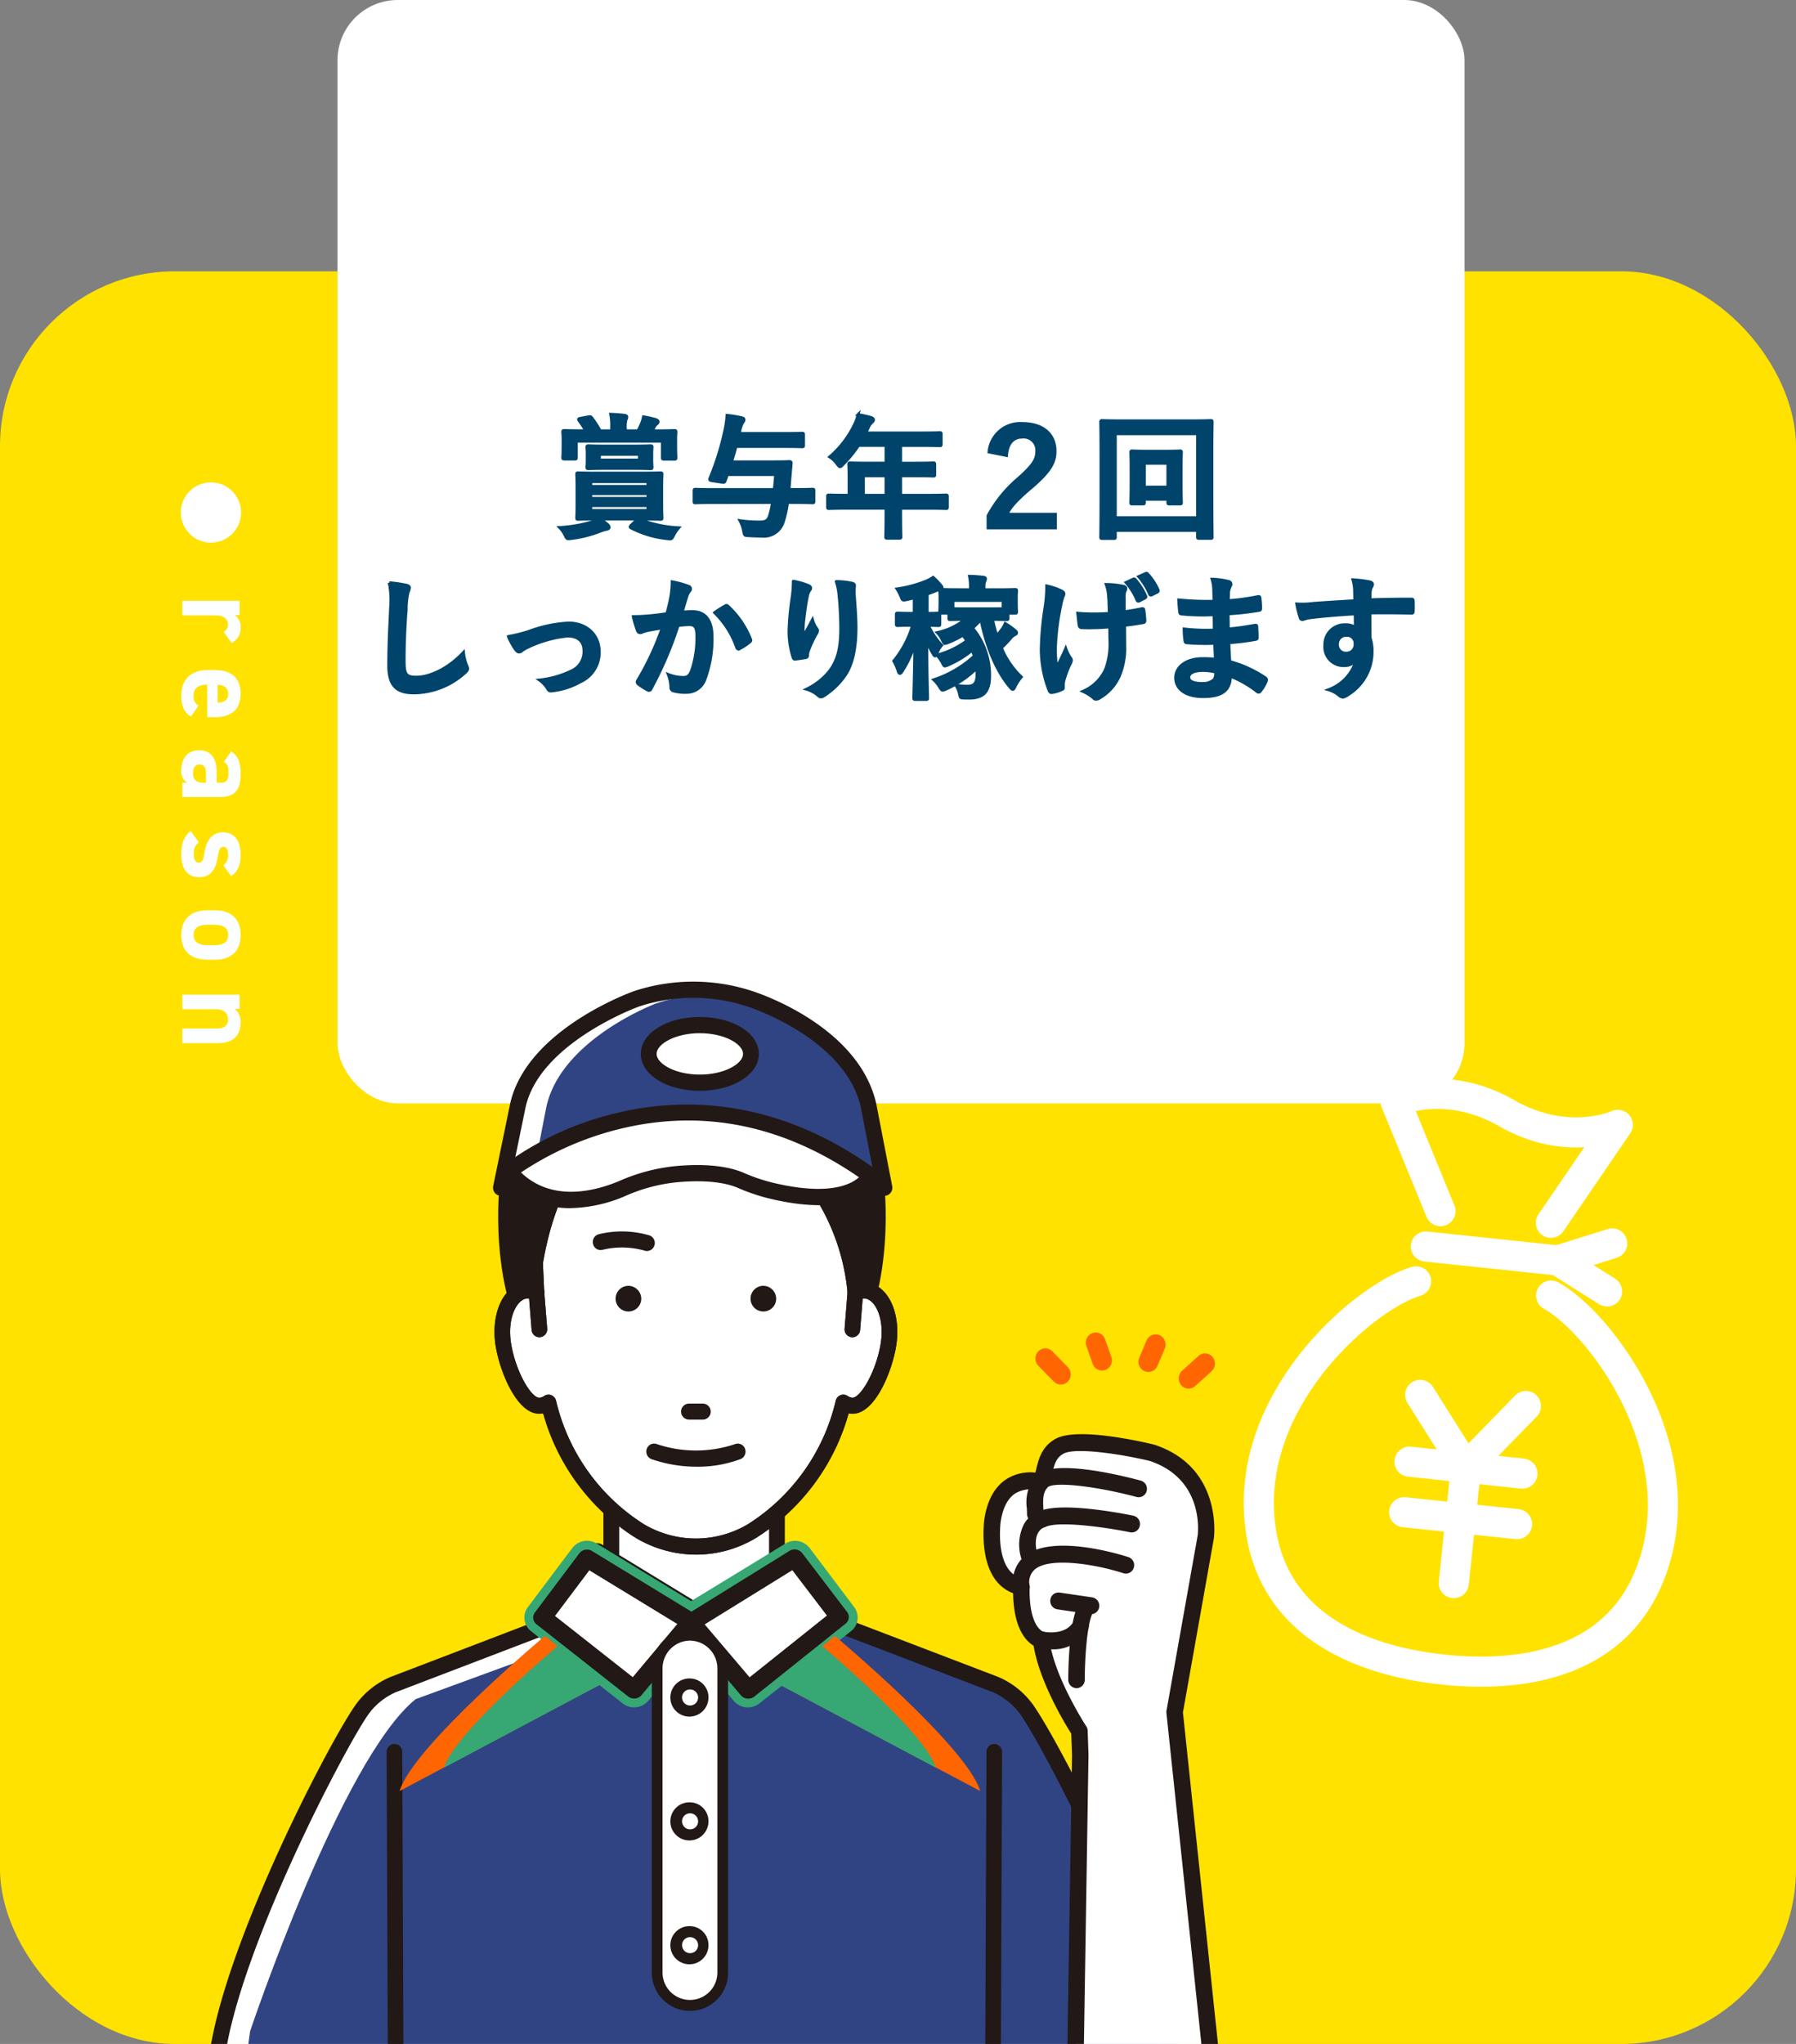
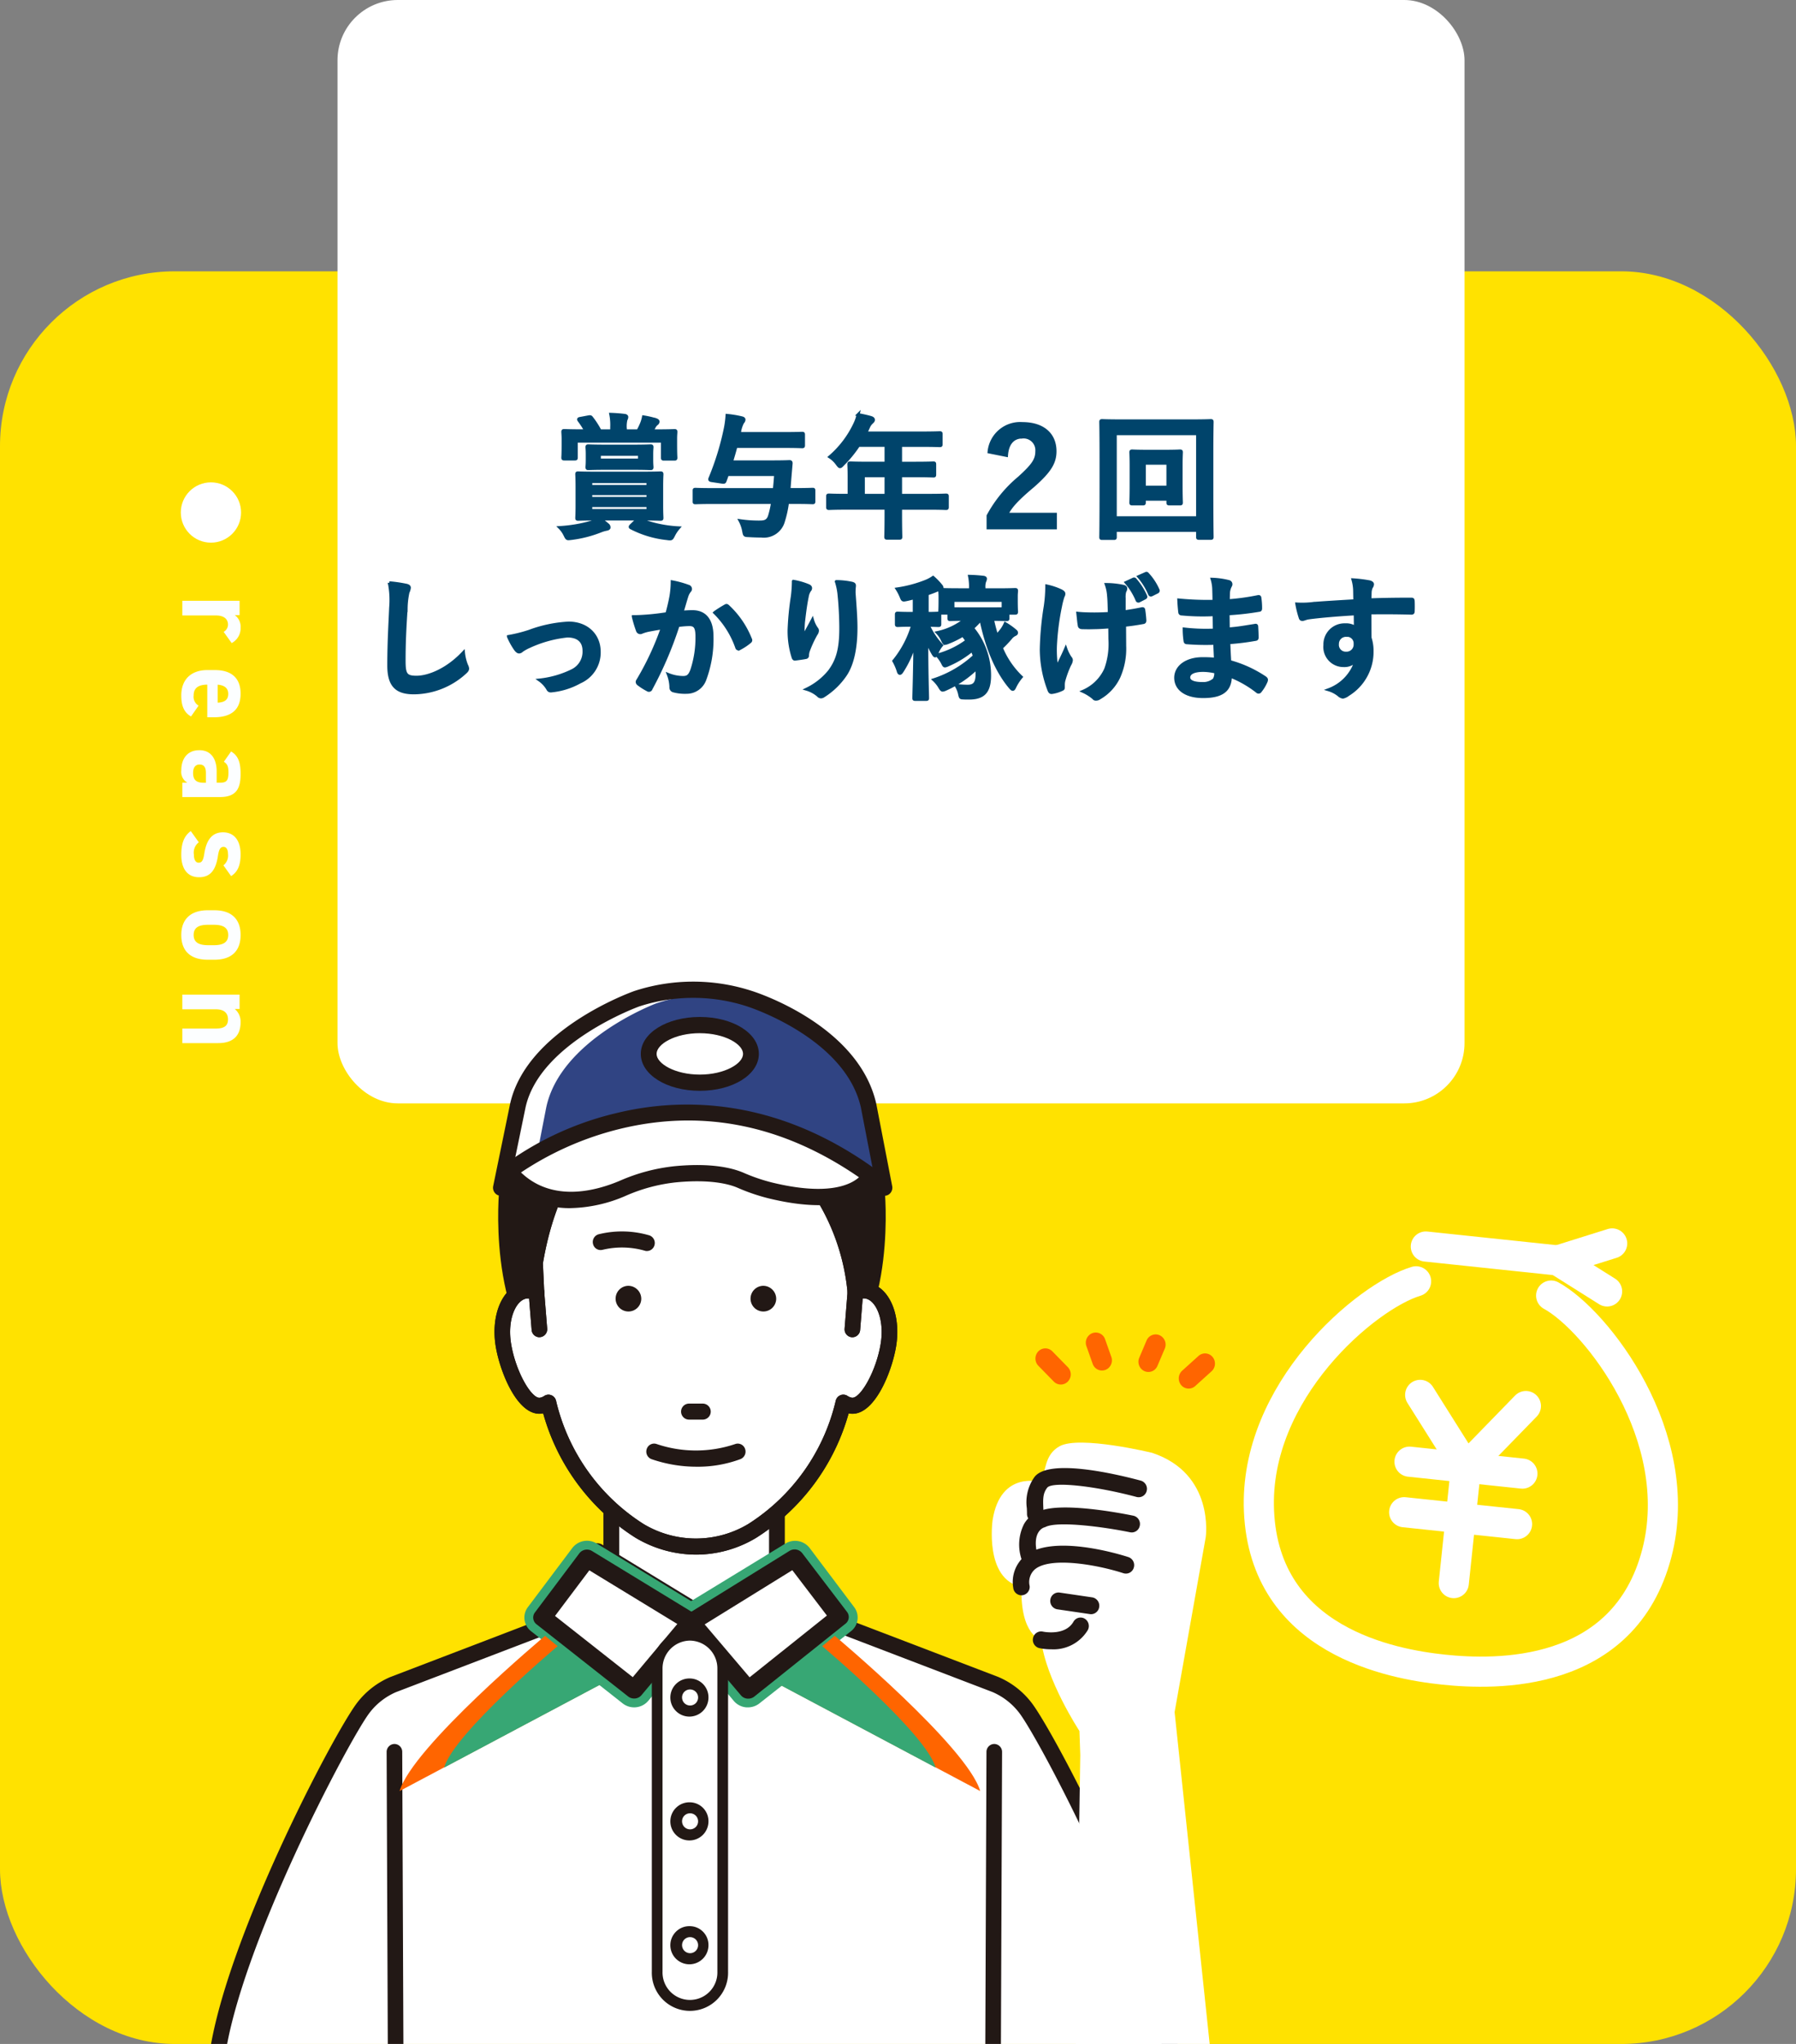
<svg xmlns="http://www.w3.org/2000/svg" width="298" height="339">
  <rect width="100%" height="100%" fill="#808080" stroke="none" />
  <defs>
    <clipPath id="a">
      <path data-name="長方形 4200" fill="none" stroke="#707070" stroke-width="5" d="M0 0h72.588v100.499H0z" />
    </clipPath>
    <clipPath id="b">
      <path data-name="長方形 3745" fill="none" d="M0 0h190v190H0z" />
    </clipPath>
    <clipPath id="c">
      <path data-name="長方形 3746" fill="none" d="M0 0h33.694v25.745H0z" />
    </clipPath>
  </defs>
  <g data-name="グループ 7074" transform="translate(-1096 -9854)">
    <rect data-name="長方形 3929" width="298" height="294" rx="29" transform="translate(1096 9899)" fill="#ffe200" />
    <g data-name="グループ 7049" transform="translate(973)">
      <circle data-name="楕円形 33" cx="5" cy="5" r="5" transform="translate(153 9934)" fill="#fff" />
      <path data-name="パス 13514" d="M161.439 9960.656a2.778 2.778 0 001.482-2.565 2.354 2.354 0 00-.969-2.071h.8v-2.375h-9.502v2.432h5.586c1.33 0 1.995.608 1.995 1.52a1.4 1.4 0 01-.722 1.2zm-5.489 10.378a1.7 1.7 0 01-.819-1.7c0-1.349.95-1.767 2.261-1.786v5.415h1.083c2.888 0 4.446-1.235 4.446-3.914 0-2.47-1.387-3.914-4.256-3.914h-1.292c-2.451 0-4.294 1.368-4.294 4.218 0 1.71.456 2.812 1.615 3.477zm4.921-1.957c0 .912-.513 1.406-1.748 1.463v-2.983c1.081.091 1.746.547 1.746 1.516zm-4.807 9.348c-1.938 0-2.983 1.368-2.983 3.344a2.085 2.085 0 001.005 2.048h-.836v2.375h6.232c2.717 0 3.439-1.387 3.439-3.838 0-1.957-.418-3.021-1.577-3.724l-1.2 1.71c.627.4.76.855.76 1.786 0 1.368-.342 1.691-1.406 1.691h-.548v-1.883c0-1.993-.874-3.513-2.888-3.513zm.741 5.4c-1.292 0-1.767-.532-1.767-1.634 0-.836.342-1.387 1.064-1.387.741 0 1.064.437 1.064 1.425v1.6zm4.539 15.477c1.216-.741 1.577-2.033 1.577-3.591 0-2.377-1.121-3.667-2.926-3.667-1.919 0-2.755 1.444-3.078 3.42-.19 1.2-.38 1.615-.969 1.615-.494 0-.779-.513-.779-1.349a2.15 2.15 0 01.817-2.033l-1.33-1.863c-1.106.818-1.577 2-1.577 3.934 0 2.451 1.121 3.724 2.945 3.724 1.881 0 2.774-1.178 3.135-3.515.152-1.007.361-1.52.931-1.52.551 0 .741.57.741 1.2a2.057 2.057 0 01-.76 1.862zm-2.755 13.87c2.85 0 4.332-1.463 4.332-4.1 0-2.6-1.482-4.1-4.332-4.1h-1.139c-2.66 0-4.37 1.349-4.37 4.1 0 2.869 1.767 4.1 4.37 4.1zm-3.458-4.1c0-1.349 1.026-1.691 2.394-1.691h.988c1.52 0 2.356.494 2.356 1.691s-.836 1.691-2.356 1.691h-.988c-1.368-.004-2.394-.365-2.394-1.695zm-1.881 9.895v2.432h5.586c1.254 0 1.995.551 1.995 1.672 0 .988-.532 1.52-2.014 1.52h-5.567v2.413h5.947c2.812 0 3.724-1.558 3.724-3.477a2.735 2.735 0 00-.969-2.185h.8v-2.375z" fill="#fcfeff" />
    </g>
    <rect data-name="長方形 3928" width="187" height="183" rx="10" transform="translate(1152 9854)" fill="#fff" />
    <path data-name="パス 13590" d="M1202.488 9940.077c2.161 0 2.941.045 3.075.045.245 0 .267-.022.267-.245 0-.134-.045-.713-.045-2.028v-3.144c0-1.315.045-1.894.045-2.028 0-.223-.022-.245-.267-.245-.134 0-.914.045-3.075.045h-7.6c-2.028 0-2.807-.045-2.941-.045-.223 0-.245.022-.245.245 0 .134.045.713.045 2.028v3.142c0 1.315-.045 1.894-.045 2.028 0 .223.022.245.245.245.134 0 .914-.045 3.053-.045h.29a5.8 5.8 0 01-1.159.535 24.137 24.137 0 01-5.258.891 4.468 4.468 0 01.891 1.27c.223.446.29.579.557.579.089 0 .267-.022.468-.045a19.842 19.842 0 004.947-1.27 5.31 5.31 0 01.936-.267c.245-.045.379-.156.379-.267a.559.559 0 00-.245-.49 11.377 11.377 0 00-1.248-.934zm1.025-1.4h-9.492v-.824h9.492zm-9.492-4.8h9.492v.8h-9.492zm0 2.785v-.8h9.492v.8zm-1.76-13.258c-.29.045-.312.156-.156.357a14.661 14.661 0 011.092 1.693h-.6c-2.05 0-2.807-.045-2.941-.045-.245 0-.267.022-.267.245 0 .156.045.512.045 1.226v.697c0 1.849-.045 2.161-.045 2.3 0 .223.022.245.267.245h1.716c.223 0 .245-.022.245-.245v-2.718h14.3v2.718c0 .245.022.267.245.267h1.738c.223 0 .245-.022.245-.267 0-.111-.045-.423-.045-2.3v-.869c0-.535.045-.914.045-1.047 0-.223-.022-.245-.245-.245-.156 0-.891.045-2.963.045h-.78q.2-.3.4-.668a1.687 1.687 0 01.4-.49.46.46 0 00.223-.379c0-.111-.111-.223-.29-.29a14.728 14.728 0 00-2.117-.49 5.84 5.84 0 01-.357 1.181 10.8 10.8 0 01-.557 1.136h-2.11v-.423a4.657 4.657 0 01.111-1.448.8.8 0 00.134-.446c0-.111-.134-.223-.334-.245a25.66 25.66 0 00-2.317-.178 9.07 9.07 0 01.156 2.139v.6h-1.939a13.872 13.872 0 00-1.426-2.206c-.134-.156-.2-.156-.49-.111zm4.189 4.59c-1.961 0-2.652-.045-2.807-.045-.223 0-.245.022-.245.245 0 .156.045.379.045 1.159v.936c0 .78-.045 1.025-.045 1.159 0 .245.022.267.245.267.156 0 .847-.045 2.807-.045h4.657c1.983 0 2.674.045 2.807.045.245 0 .267-.022.267-.267 0-.134-.045-.379-.045-1.159v-.936c0-.78.045-1.025.045-1.159 0-.223-.022-.245-.267-.245-.134 0-.824.045-2.807.045zm-1 1.359h6.662v.958h-6.663zm5.3 11.765c-.223.223-.245.312-.045.423a16.764 16.764 0 005.994 1.787 2.518 2.518 0 00.49.045c.245 0 .334-.111.557-.557a5.717 5.717 0 01.847-1.27 20.654 20.654 0 01-6.506-1.4c-.178-.089-.245-.089-.468.134zm23.44-3.788a15.5 15.5 0 01-.512 2.277c-.312.914-.891.98-1.716.98a21.414 21.414 0 01-3.164-.223 5.711 5.711 0 01.6 1.738c.134.713.156.713.847.735.78.045 1.493.067 2.072.067a3.367 3.367 0 003.678-2.495 17.808 17.808 0 00.668-3.075h1.386c1.961 0 2.629.045 2.763.045.223 0 .223-.022.223-.245v-1.716c0-.245 0-.267-.223-.267-.134 0-.8.045-2.763.045h-1.141l.156-1.983.2-2.362c0-.223-.067-.29-.29-.29-.134 0-.78.045-2.785.045h-6.818c.267-.869.512-1.716.735-2.562h8.066c2.072 0 2.763.045 2.9.045.223 0 .245-.022.245-.245v-1.738c0-.223-.022-.245-.245-.245-.134 0-.824.045-2.9.045h-7.531l.067-.267a5.1 5.1 0 01.512-1.582.709.709 0 00.223-.446c0-.134-.089-.245-.379-.312a17.246 17.246 0 00-2.429-.4 15.81 15.81 0 01-.245 1.961 44.886 44.886 0 01-2.585 8.467c-.089.223-.045.334.29.379l1.76.267c.312.022.357.022.446-.2.134-.357.267-.713.379-1.07h8.021c-.067.936-.134 1.76-.223 2.5h-10.292c-1.983 0-2.652-.045-2.785-.045-.223 0-.223.022-.223.267v1.716c0 .223 0 .245.223.245.134 0 .8-.045 2.785-.045zm18.828.958v1.096c0 2.34-.045 3.5-.045 3.632 0 .223.022.245.267.245h1.983c.223 0 .245-.022.245-.245 0-.111-.045-1.292-.045-3.632v-1.092h4.726c1.961 0 2.652.045 2.785.045.223 0 .245-.022.245-.245v-1.76c0-.2-.022-.223-.245-.223-.134 0-.824.045-2.785.045h-4.725v-3.254h2.385c2.184 0 2.919.045 3.053.045.2 0 .223-.022.223-.245v-1.672c0-.223-.022-.245-.223-.245-.134 0-.869.045-3.053.045h-2.385v-2.963h3.431c2.161 0 2.919.045 3.053.045.223 0 .245-.022.245-.245v-1.649c0-.223-.022-.245-.245-.245-.134 0-.891.045-3.053.045h-9.206l.446-.958a2.173 2.173 0 01.557-.8c.156-.156.267-.245.267-.423s-.134-.29-.4-.379c-.6-.178-1.337-.334-2.139-.49a7.145 7.145 0 01-.579 1.627 16.384 16.384 0 01-4.119 5.384 4.464 4.464 0 011.248 1.2c.223.29.334.423.446.423s.245-.111.468-.357a20.407 20.407 0 002.605-3.179h4.569v2.963h-2.852c-2.161 0-2.919-.045-3.053-.045-.245 0-.267.022-.267.245 0 .134.045.735.045 2.005v3.119h-.535c-1.961 0-2.652-.045-2.785-.045-.223 0-.245.022-.245.223v1.76c0 .223.022.245.245.245.134 0 .824-.045 2.785-.045zm-3.769-2.135v-3.253h3.769v3.253zm23.752-6.618c.134-2.005 1.114-3.053 2.607-3.053a2.2 2.2 0 012.429 2.34c0 1.4-.579 2.3-2.941 4.434a21.5 21.5 0 00-5.147 6.284v2.005h11.166v-2.25h-8.066c.668-1.359 1.872-2.607 4.367-4.7 2.763-2.43 3.633-3.857 3.633-5.75 0-2.941-2.139-4.59-5.392-4.59a5.184 5.184 0 00-5.548 4.7zm28.97 1.627c0-1.359.045-1.983.045-2.117 0-.223-.022-.245-.245-.245-.134 0-.691.045-2.406.045h-3.054c-1.716 0-2.273-.045-2.429-.045-.223 0-.245.022-.245.245 0 .134.045.758.045 2.228v3.004c0 2.139-.045 2.9-.045 3.053 0 .223.022.245.245.245h1.738c.223 0 .245-.022.245-.245v-.535h3.922v.535c0 .223.022.245.267.245h1.716c.223 0 .245-.022.245-.245 0-.156-.045-.914-.045-3.053zm-2.184-.334v3.966h-3.921v-3.966zm-8.738 11.141h13.662v1.07c0 .223.022.245.245.245h1.916c.223 0 .245-.022.245-.245 0-.134-.045-1.627-.045-8.512v-5.15c0-3.677.045-5.214.045-5.37 0-.223-.022-.245-.245-.245-.156 0-.891.045-2.986.045h-12.009c-2.094 0-2.83-.045-2.986-.045-.223 0-.245.022-.245.245 0 .156.045 1.693.045 6.128v4.39c0 6.885-.045 8.378-.045 8.534 0 .223.022.245.245.245h1.916c.223 0 .245-.022.245-.245zm13.662-16.043v13.951h-13.662v-13.951zm-134.113 24.733a14.814 14.814 0 01.223 4.078c-.111 2.674-.312 5.882-.312 9.626 0 3.409 1.337 4.546 4.189 4.546a12.73 12.73 0 008.445-3.342c.357-.312.446-.49.446-.691a1.464 1.464 0 00-.178-.535 7.747 7.747 0 01-.512-2.117c-2.718 2.9-5.816 4.1-7.8 4.1-1.783 0-2.05-.512-2.05-2.763 0-2.919.111-5.192.334-8.623a13.356 13.356 0 01.312-2.718 2.162 2.162 0 00.223-.735c0-.223-.156-.334-.535-.423a23.044 23.044 0 00-2.785-.403zm19.764 8.913a11.389 11.389 0 001.2 2.161c.223.267.379.4.579.4a.7.7 0 00.446-.223 7.152 7.152 0 011.248-.691 19.938 19.938 0 016.306-1.738c1.783 0 2.763.869 2.763 2.451a3.485 3.485 0 01-2.005 3.32 16.192 16.192 0 01-5.37 1.537 4.679 4.679 0 011.359 1.471c.156.29.334.379.735.312a12.087 12.087 0 004.612-1.471 5.326 5.326 0 003.186-4.991c0-2.785-2.05-4.768-5.08-4.768a21.9 21.9 0 00-6.506 1.359 23.984 23.984 0 01-3.473.87zm26.292-3.788c-.869.134-1.693.245-2.629.334-.98.089-1.961.156-2.941.156a20.358 20.358 0 00.691 2.3.488.488 0 00.713.29 6.547 6.547 0 011.225-.357c.6-.111 1.315-.245 2.184-.379a46.984 46.984 0 01-4.078 8.729.415.415 0 00-.089.245.458.458 0 00.178.334 10.133 10.133 0 001.537.98.365.365 0 00.579-.2 61.536 61.536 0 004.479-10.472 14.759 14.759 0 011.872-.156c.98 0 1.27.49 1.27 2.072a17.167 17.167 0 01-.869 5.526c-.357.914-.691 1.181-1.426 1.181a6.685 6.685 0 01-2.451-.49 6.367 6.367 0 01.423 2.072.578.578 0 00.4.624 7.275 7.275 0 002.206.245 3.19 3.19 0 003.008-2.094 19.135 19.135 0 001.2-7.152c0-2.7-1.136-4.122-3.231-4.122a16.8 16.8 0 00-1.738.089c.29-.936.512-1.76.8-2.674a2.819 2.819 0 01.446-.847.464.464 0 00.156-.334.469.469 0 00-.357-.446 16.308 16.308 0 00-2.674-.735 15.166 15.166 0 01-.223 2.473 31.653 31.653 0 01-.661 2.807zm7.932-.178a15.083 15.083 0 013.655 5.771c.067.267.29.29.512.178a9.093 9.093 0 001.671-1.114.319.319 0 00.089-.446 14.912 14.912 0 00-3.698-5.418c-.156-.156-.267-.2-.423-.111a18.894 18.894 0 00-1.805 1.139zm13.057-5.192a20.618 20.618 0 01-.178 2.54 47.1 47.1 0 00-.535 5.548 14.256 14.256 0 00.668 4.523c.045.156.156.312.312.29.557-.067 1.515-.2 1.783-.267a.313.313 0 00.29-.357 2.785 2.785 0 01.111-.668 18.242 18.242 0 011.315-2.853 1.05 1.05 0 00.223-.557.512.512 0 00-.134-.357 4.619 4.619 0 01-.691-1.448c-.6 1.136-1.07 1.983-1.56 2.852a22.509 22.509 0 01.067-2.451c.134-1.159.312-2.741.624-4.256a2.571 2.571 0 01.4-1.047.51.51 0 00.156-.357c0-.2-.134-.334-.423-.446a11.677 11.677 0 00-2.427-.69zm7.13.045a10.675 10.675 0 01.469 2.428c.156 1.426.267 3.743.267 5.325 0 3.521-.579 5.348-1.872 7.108a11.028 11.028 0 01-3.788 2.986 5.17 5.17 0 011.894 1.025.646.646 0 00.468.246.772.772 0 00.446-.156 12.278 12.278 0 003.676-3.587c1.181-1.827 1.693-4.568 1.693-7.732 0-1.6-.156-3.632-.312-5.749a7.889 7.889 0 01.045-1.025c.045-.379 0-.49-.446-.6a12.867 12.867 0 00-2.539-.27zm24.488 1.358v-.312a2.77 2.77 0 01.111-1.07 1.045 1.045 0 00.134-.468c0-.111-.134-.2-.357-.223a24.754 24.754 0 00-2.273-.156 8.856 8.856 0 01.156 1.961v.267h-1.826c-2.117 0-2.874-.045-3.008-.045-.245 0-.267.022-.267.245 0 .134.045.423.045.958v.535c0 1.537-.045 1.783-.045 1.916 0 .245.022.267.267.267h1.251v.824c0 .223.022.245.245.245.111 0 .735-.045 2.473-.045a10.945 10.945 0 01-4.635 2.206 4.464 4.464 0 01.824 1.2c.2.423.267.579.468.579a1.978 1.978 0 00.512-.156 15.415 15.415 0 002.429-1.2q.368.468.668.936a14.479 14.479 0 01-4.969 2.384 5.753 5.753 0 01.914 1.27c.178.357.245.512.423.512a1.712 1.712 0 00.512-.178 16.226 16.226 0 003.988-2.429c.134.312.267.624.379.958a18.237 18.237 0 01-6.731 3.948 5.482 5.482 0 011 1.248c.2.334.312.468.468.468a1.67 1.67 0 00.49-.156 17.639 17.639 0 005.169-3.5c.022.334.045.668.045 1.025 0 1.56-.557 1.983-1.56 1.983-.468 0-.98-.022-1.916-.111a4.333 4.333 0 01.557 1.315c.156.713.156.713.6.735.267.022.579.022.958.022 2.384 0 3.431-.98 3.431-3.743a12.2 12.2 0 00-2.83-7.866 14.573 14.573 0 001.4-1.448c1 4.9 2.7 8.735 4.88 11.3.178.2.29.312.4.312.134 0 .223-.156.379-.49a7.873 7.873 0 011.025-1.56 14.186 14.186 0 01-3.3-4.835 20.236 20.236 0 001.515-1.582 1.959 1.959 0 01.758-.624c.134-.067.245-.134.245-.29s-.089-.245-.312-.423a11.216 11.216 0 00-1.56-1.092 5.139 5.139 0 01-.691 1.159c-.245.312-.49.6-.713.847a25.246 25.246 0 01-.713-2.718c1.6 0 2.161.045 2.3.045.245 0 .267-.022.267-.245v-.824h1.159c.245 0 .267-.022.267-.267 0-.134-.045-.379-.045-1.916v-.668c0-.4.045-.691.045-.824 0-.223-.022-.245-.267-.245-.134 0-.891.045-3.008.045zm3.188 1.76v1.381c-.4.022-1.025.022-2.072.022h-4.057c-1.159 0-1.827 0-2.206-.022v-1.381zm-14.75 2.161h-.557c-1.56 0-2.028-.045-2.161-.045-.223 0-.245.022-.245.245v1.56c0 .223.022.245.245.245.134 0 .6-.045 2.161-.045h.29a16.743 16.743 0 01-3.122 5.929 8.739 8.739 0 01.735 1.693c.067.245.156.357.267.357s.223-.111.379-.357a17.681 17.681 0 002.117-4.679c-.045 4.947-.178 8.735-.178 9.113 0 .223.022.245.245.245h1.783c.223 0 .245-.022.245-.245 0-.379-.134-4.144-.134-9.559a13.319 13.319 0 001.07 2.25c.134.223.245.334.312.334.111 0 .178-.134.29-.4a4.452 4.452 0 01.78-1.359 12.654 12.654 0 01-2.206-3.32c1.159.022 1.56.045 1.671.045.223 0 .245-.022.245-.245v-1.56c0-.223-.022-.245-.245-.245-.111 0-.557.045-1.849.045v-3.232c.49-.178.958-.334 1.381-.512a2.509 2.509 0 01.713-.223c.223 0 .379-.089.379-.267a.687.687 0 00-.2-.4 10.217 10.217 0 00-1.292-1.337 6.322 6.322 0 01-1.092.6 20.984 20.984 0 01-4.877 1.314 8.021 8.021 0 01.646 1.226c.267.668.267.668.936.535.423-.089.847-.2 1.27-.312zm32.464 4.256a12.312 12.312 0 01-.691 4.969 7.232 7.232 0 01-3.766 3.7 7.351 7.351 0 011.738 1.092.464.464 0 00.446.2 1 1 0 00.557-.2 7.839 7.839 0 003.186-3.454 11.627 11.627 0 00.98-5.169l-.022-3.431a38.965 38.965 0 003.075-.446c.2-.022.312-.111.29-.4a20.434 20.434 0 00-.178-1.671c-.022-.223-.134-.267-.4-.2-.936.2-1.894.357-2.852.49v-2.476a2.724 2.724 0 01.111-.936.9.9 0 00.156-.446c0-.178-.111-.29-.357-.357a13.576 13.576 0 00-2.874-.312 6.953 6.953 0 01.377 1.83c.089.847.089 1.849.134 2.963-.8.067-1.849.089-2.473.089-.824 0-1.939-.022-2.763-.111.111.98.156 1.582.245 2.028.022.245.2.357.512.357.824.022 1.4.022 1.872 0 .646 0 1.493-.045 2.674-.134zm-7.732 7.531a2.722 2.722 0 01.067-.579 16.748 16.748 0 011-2.718 1.668 1.668 0 00.267-.735.669.669 0 00-.2-.423 6.469 6.469 0 01-.734-1.493c-.535 1.248-.936 2.005-1.493 3.186a18.953 18.953 0 01-.223-3.521 41.518 41.518 0 01.847-6.685 12.659 12.659 0 01.423-1.649.806.806 0 00.134-.446c0-.156-.134-.312-.49-.49a10.93 10.93 0 00-2.34-.78 24.091 24.091 0 01-.245 3.32 50.743 50.743 0 00-.668 7.175 18.991 18.991 0 001.315 6.863c.134.267.245.334.512.29a5.512 5.512 0 001.537-.468c.223-.089.29-.156.29-.312zm10.427-16.911a10.606 10.606 0 011.8 2.9.244.244 0 00.379.134l.914-.468c.178-.089.2-.178.134-.334a10.4 10.4 0 00-1.716-2.7.235.235 0 00-.312-.089zm2.094-.98a10.672 10.672 0 011.8 2.9c.067.134.156.2.357.111l.891-.446a.251.251 0 00.134-.379 9.419 9.419 0 00-1.716-2.607c-.111-.134-.178-.156-.312-.089zm12.723 13.7c-1.047-.089-1.582-.089-2.139-.089-2.7 0-4.456 1.359-4.456 3.164 0 1.849 1.649 3.119 4.545 3.119 3.053 0 4.5-.98 4.523-3.387a17.68 17.68 0 014.434 2.54.342.342 0 00.245.111.327.327 0 00.29-.178 6.7 6.7 0 00.98-1.649c.067-.267.067-.334-.156-.535a19.866 19.866 0 00-5.9-2.7c-.067-1.025-.111-2.117-.156-3.142a40.356 40.356 0 004.367-.535c.245-.022.334-.089.334-.312 0-.668-.045-1.4-.067-1.827-.022-.2-.089-.245-.357-.178-1.6.245-2.674.468-4.367.579 0-.8-.022-1.627-.022-2.518a45.581 45.581 0 005.147-.579c.178-.022.245-.067.245-.357a11.905 11.905 0 00-.111-1.627c-.022-.267-.111-.334-.379-.267a37.493 37.493 0 01-4.88.668c.022-.668.022-.98.045-1.426a2.864 2.864 0 01.334-1.07.454.454 0 00-.245-.668 12.911 12.911 0 00-2.807-.4 6.409 6.409 0 01.263 1.506c.022.758.045 1.337.045 2.161a50.942 50.942 0 01-5.838-.223 26.7 26.7 0 00.156 2.005c.022.223.134.312.379.312a36.668 36.668 0 005.325.111c.022.847.022 1.716.045 2.562a31.35 31.35 0 01-5.013-.178 13.3 13.3 0 00.134 1.894c.022.29.111.379.357.379a39.453 39.453 0 004.59.089c.021.754.065 1.668.11 2.648zm.045 2.117a2.138 2.138 0 01-.245 1.248 2.752 2.752 0 01-2.028.668c-1.537 0-2.206-.423-2.206-1 0-.713.78-1.181 2.406-1.181a9.61 9.61 0 012.073.268zm23.083-11.807c-2.674.156-5.548.334-6.907.446a14.7 14.7 0 01-2.718.089 15.614 15.614 0 00.557 2.25c.067.223.156.312.379.312.2 0 .557-.2 1.047-.267 1.76-.245 4.9-.512 7.709-.668 0 .735.022 1.493.022 2.273a2.731 2.731 0 00-1.693-.446 3.247 3.247 0 00-3.364 3.344 3.086 3.086 0 003.1 3.409 2.572 2.572 0 002.094-.891 7.443 7.443 0 01-4.568 4.9 4.966 4.966 0 011.693.891 1.262 1.262 0 00.668.334 2.124 2.124 0 00.869-.423 8.32 8.32 0 003.966-7.2 6.942 6.942 0 00-.334-2.206c-.022-1.359-.022-2.785-.022-4.144 2.317-.022 4.479-.022 6.8.045.267.022.379-.045.379-.29.022-.557.022-1.136 0-1.693-.022-.29-.067-.334-.334-.334-2.139 0-4.434.022-6.84.111.022-.847.022-1.136.045-1.426a2.329 2.329 0 01.178-.646.939.939 0 00.2-.512c0-.2-.245-.357-.624-.423a22.638 22.638 0 00-2.607-.312 7.08 7.08 0 01.267 1.627c.016.603.016 1.16.038 1.85zm-1.426 5.726a1.335 1.335 0 011.472 1.427 1.431 1.431 0 01-1.515 1.537 1.382 1.382 0 01-1.426-1.515 1.418 1.418 0 011.469-1.448z" fill="#00446b" stroke="#00446b" stroke-width=".5" />
    <g data-name="グループ 7474" transform="rotate(6.02 -94717.705 17468.218)" clip-path="url(#a)" fill="none" stroke="#fff" stroke-linecap="round" stroke-linejoin="round" stroke-width="5">
-       <path data-name="パス 14007" d="M27.835 22.169L18.506 4.853s7.9-4.7 18.543 0 18.542 0 18.542 0l-9.336 17.316" />
      <path data-name="線 1" d="M26.031 28.258h22.028" />
      <path data-name="パス 14008" d="M47.562 34.167c7.917 3.3 24.882 20.925 21.925 40.634-3.2 21.318-24.559 22.936-33.19 22.936S6.302 96.119 3.104 74.801C.147 55.092 17.113 37.464 25.03 34.167" />
      <path data-name="パス 14009" d="M45.319 52.827l-8.82 11.2-8.82-11.2" />
      <path data-name="線 2" d="M27.08 64.031h18.836" />
      <path data-name="線 3" d="M27.08 72.459h18.836" />
      <path data-name="線 4" d="M36.499 64.031v19.256" />
      <path data-name="パス 14010" d="M56.723 32.511l-8.661-4.254 8.664-3.753" />
    </g>
    <g data-name="グループ 7059">
      <g data-name="グループ 7044">
        <g data-name="グループ 458">
          <g data-name="グループ 457" clip-path="url(#b)" transform="translate(1120 10003)">
            <path data-name="パス 13058" d="M153.126 80.187a1.617 1.617 0 01-2.275-.049l-2.566-2.621a1.722 1.722 0 010-2.39 1.622 1.622 0 012.329 0l2.565 2.621a1.722 1.722 0 010 2.39l-.054.054" fill="#ff6500" />
            <path data-name="パス 13059" d="M159.96 77.862a1.652 1.652 0 01-.55.342 1.635 1.635 0 01-2.11-1.011l-1.035-2.922a1.7 1.7 0 01.984-2.164 1.634 1.634 0 012.11 1.009l1.035 2.922a1.718 1.718 0 01-.434 1.823" fill="#ff6500" />
            <path data-name="パス 13060" d="M177.059 78.403l-.026.025-2.719 2.454a1.617 1.617 0 01-2.324-.152 1.738 1.738 0 01.149-2.385l2.719-2.454a1.617 1.617 0 012.324.152 1.721 1.721 0 01-.123 2.36" fill="#ff6500" />
            <path data-name="パス 13061" d="M167.657 78.105a1.617 1.617 0 01-1.772.3 1.707 1.707 0 01-.852-2.224l1.21-2.85a1.633 1.633 0 012.167-.875 1.707 1.707 0 01.852 2.224l-1.21 2.85a1.653 1.653 0 01-.395.57" fill="#ff6500" />
            <path data-name="長方形 3744" fill="#fff" d="M77.428 95.473h27.481v22.443H77.428z" />
            <path data-name="パス 13062" d="M104.911 119.261H77.43a1.328 1.328 0 01-1.312-1.345V95.475a1.33 1.33 0 011.312-1.345h27.481a1.329 1.329 0 011.31 1.345v22.441a1.328 1.328 0 01-1.31 1.345m-26.171-2.69h24.861V96.818H78.74z" fill="#221815" />
            <path data-name="パス 13063" d="M120.125 34.385c-2.8-12.453-19.753-17.747-19.753-17.747a30.309 30.309 0 00-18.705 0s-17.2 6.1-19.749 17.747l-2.8 13.6s17.834-6.334 31.9-8.106c14.067 1.772 31.732 8.106 31.732 8.106z" fill="#fff" />
            <path data-name="パス 13064" d="M120.324 34.73c-2.58-12.137-18.222-17.3-18.222-17.3a26.56 26.56 0 00-17.259 0s-15.874 5.954-18.221 17.3l-2.581 13.257s16.456-6.172 29.435-7.9c12.981 1.728 29.28 7.9 29.28 7.9z" fill="#304483" />
            <path data-name="パス 13065" d="M59.115 49.329a1.3 1.3 0 01-.868-.336 1.365 1.365 0 01-.414-1.286l2.8-13.6c2.682-12.254 19.876-18.481 20.607-18.74a31.426 31.426 0 0119.527-.011c.709.221 17.7 5.666 20.631 18.728l.008.039 2.631 13.6a1.364 1.364 0 01-.426 1.278 1.288 1.288 0 01-1.292.254c-.174-.062-17.562-6.259-31.3-8.021-13.741 1.762-31.3 7.96-31.471 8.023a1.258 1.258 0 01-.429.074m31.9-10.8a1.293 1.293 0 01.159.01c11.158 1.405 24.672 5.7 29.848 7.431l-2.187-11.305c-2.61-11.548-18.686-16.69-18.848-16.743a28.885 28.885 0 00-17.929 0c-.131.046-16.51 5.988-18.864 16.759l-2.324 11.289c5.223-1.738 18.836-6.023 29.987-7.428a1.273 1.273 0 01.159-.01" fill="#221815" />
            <path data-name="パス 13066" d="M122.776 48.134s2.21 21.485-8.56 30.737l-5.8-23.468 3.037-16.2s11.045 6.281 11.321 8.925" fill="#221815" />
            <path data-name="パス 13067" d="M58.845 48.134s-2.21 21.485 8.56 30.741l5.8-23.468-3.037-16.2S59.12 45.49 58.845 48.134" fill="#221815" />
            <path data-name="パス 13068" d="M75.671 38.575c-4.662 3.834-8.973 10.476-10.887 21.881l.224 4.863a3.317 3.317 0 00-1.884-.256c-2.726.473-4.336 4.516-3.6 9.027s3.553 10.506 6.28 10.036a3.205 3.205 0 001.2-.488 34.587 34.587 0 0015.12 21.272 18.3 18.3 0 0018.686 0 34.6 34.6 0 0015.118-21.272 3.2 3.2 0 001.2.488c2.727.47 5.538-5.523 6.281-10.036s-.87-8.553-3.6-9.027a3.315 3.315 0 00-1.884.256 37.3 37.3 0 00-9.16-21.226z" fill="#fff" />
            <path data-name="パス 13069" d="M91.544 108.842a19.66 19.66 0 01-10.122-2.816 35.7 35.7 0 01-15.294-20.61 1.921 1.921 0 01-.1.018c-4.093.7-7.081-6.9-7.775-11.125-.873-5.315 1.173-9.952 4.655-10.556a4.365 4.365 0 01.729-.062l-.147-3.171a1.307 1.307 0 01.018-.288c1.726-10.283 5.548-17.917 11.354-22.694a1.272 1.272 0 011.82.206 1.351 1.351 0 01-.2 1.867c-5.273 4.338-8.773 11.377-10.4 20.928l.218 4.716a1.344 1.344 0 01-.549 1.151 1.277 1.277 0 01-1.243.139 2.075 2.075 0 00-1.173-.172c-1.728.3-3.194 3.453-2.531 7.5.775 4.714 3.443 9.171 4.788 8.946a1.941 1.941 0 00.721-.3 1.269 1.269 0 011.179-.11 1.318 1.318 0 01.773.922 33.205 33.205 0 0014.529 20.441 16.894 16.894 0 0017.37-.015 33.2 33.2 0 0014.5-20.43 1.322 1.322 0 01.773-.922 1.273 1.273 0 011.179.108 1.932 1.932 0 00.724.3c1.333.226 4.01-4.232 4.784-8.946.663-4.042-.8-7.2-2.534-7.5a2.062 2.062 0 00-1.168.172 1.272 1.272 0 01-1.161-.085 1.337 1.337 0 01-.626-1.006 35.783 35.783 0 00-8.835-20.473 1.351 1.351 0 01.092-1.875 1.271 1.271 0 011.83.095 38.817 38.817 0 019.313 20.5 4.31 4.31 0 01.984.054c3.486.6 5.531 5.241 4.66 10.556-.667 4.042-3.433 11.171-7.245 11.172a3.093 3.093 0 01-.529-.046l-.1-.02a35.753 35.753 0 01-15.325 20.636 19.352 19.352 0 01-9.936 2.794" fill="#221815" />
            <path data-name="パス 13070" d="M117.434 72.785h-.11a1.317 1.317 0 01-1.183-1.433l.491-6.137a1.295 1.295 0 112.58.218l-.49 6.137a1.312 1.312 0 01-1.289 1.22" fill="#221815" />
            <path data-name="パス 13071" d="M65.499 72.785a1.309 1.309 0 01-1.289-1.22l-.496-6.143a1.317 1.317 0 011.184-1.433 1.3 1.3 0 011.4 1.215l.493 6.137a1.317 1.317 0 01-1.184 1.433h-.108" fill="#221815" />
            <path data-name="パス 13072" d="M104.79 66.441a2.129 2.129 0 11-2.128-2.183 2.157 2.157 0 012.128 2.183" fill="#221815" />
            <path data-name="パス 13073" d="M82.401 66.441a2.129 2.129 0 11-2.128-2.183 2.158 2.158 0 012.128 2.183" fill="#221815" />
            <path data-name="パス 13074" d="M83.349 58.489a1.253 1.253 0 01-.389-.062 13.759 13.759 0 00-6.973-.144 1.292 1.292 0 01-1.584-.943 1.332 1.332 0 01.917-1.629 16.115 16.115 0 018.422.18 1.335 1.335 0 01.84 1.669 1.3 1.3 0 01-1.233.925" fill="#221815" />
            <path data-name="パス 13075" d="M91.678 94.261a22.971 22.971 0 01-7.6-1.263 1.341 1.341 0 01-.758-1.712 1.287 1.287 0 011.666-.778 20.346 20.346 0 0012.976 0 1.282 1.282 0 011.661.788 1.34 1.34 0 01-.77 1.707 20.342 20.342 0 01-7.173 1.26" fill="#221815" />
            <path data-name="パス 13076" d="M92.65 86.45h-2.365a1.33 1.33 0 010-2.658h2.365a1.33 1.33 0 010 2.658" fill="#221815" />
            <path data-name="パス 13077" d="M91.544 108.84a19.65 19.65 0 01-10.121-2.816 35.691 35.691 0 01-15.293-20.61l-.1.02c-4.093.7-7.079-6.9-7.775-11.125-.871-5.315 1.173-9.954 4.657-10.558a4.344 4.344 0 01.727-.061l-.146-3.173a1.413 1.413 0 01.016-.288c1.728-10.281 5.548-17.917 11.354-22.694a1.274 1.274 0 011.019-.274l33.093 5.517a1.283 1.283 0 01.753.421 38.825 38.825 0 019.315 20.5 4.3 4.3 0 01.983.054c3.487.6 5.533 5.243 4.66 10.558-.665 4.042-3.433 11.169-7.243 11.171a3.065 3.065 0 01-.529-.046l-.1-.02a35.753 35.753 0 01-15.335 20.63 19.344 19.344 0 01-9.936 2.794M67.009 82.306a1.294 1.294 0 01.486.1 1.326 1.326 0 01.773.922 33.2 33.2 0 0014.526 20.443 16.9 16.9 0 0017.372-.015 33.206 33.206 0 0014.5-20.43 1.314 1.314 0 01.771-.921 1.268 1.268 0 011.179.106 1.9 1.9 0 00.724.3c1.335.226 4.01-4.232 4.786-8.946.663-4.042-.8-7.194-2.534-7.5a2.08 2.08 0 00-1.169.172 1.269 1.269 0 01-1.16-.085 1.328 1.328 0 01-.626-1.006 35.784 35.784 0 00-8.534-20.12l-32.062-5.344c-5.032 4.362-8.377 11.274-9.959 20.556l.219 4.716a1.341 1.341 0 01-.55 1.151 1.27 1.27 0 01-1.242.139 2.063 2.063 0 00-1.174-.17c-1.726.3-3.194 3.451-2.529 7.494.775 4.714 3.443 9.171 4.788 8.946a1.909 1.909 0 00.721-.3 1.274 1.274 0 01.694-.208" fill="#221815" />
            <path data-name="パス 13078" d="M117.434 72.785h-.11a1.317 1.317 0 01-1.183-1.433l.491-6.137a1.295 1.295 0 112.58.218l-.49 6.137a1.312 1.312 0 01-1.289 1.22" fill="#221815" />
            <path data-name="パス 13079" d="M65.499 72.785a1.309 1.309 0 01-1.289-1.22l-.496-6.143a1.317 1.317 0 011.184-1.433 1.3 1.3 0 011.4 1.215l.493 6.137a1.317 1.317 0 01-1.184 1.433h-.108" fill="#221815" />
            <path data-name="パス 13080" d="M169.8 186.077s-15.667-46.45-28.441-56.7l-28.284-10.297-1.07-1.477-21.075.278-21.077-.278-1.07 1.477L40.5 129.373c-12.773 10.253-28.441 56.7-28.441 56.7l-.644 6.247h159.031z" fill="#fff" />
-             <path data-name="パス 13081" d="M169.822 187.874s-14.758-46.743-27.093-56.7l-23.434-9.5-9.836-2.968-19.965.082-16.184 2.59-1.036 1.436-27.308 9.995c-12.335 9.957-27.465 55.066-27.465 55.066l-.622 4.452h153.564z" fill="#304483" />
            <path data-name="パス 13082" d="M105.612 120.137a1.226 1.226 0 01-.2-.016 1.326 1.326 0 01-1.078-1.52l.169-1.1a1.3 1.3 0 011.481-1.106 1.324 1.324 0 011.078 1.52l-.169 1.1a1.305 1.305 0 01-1.278 1.122" fill="#221815" />
            <path data-name="パス 13083" d="M140.979 140.246a1.3 1.3 0 00-1.3 1.319l-.195 49.231a1.312 1.312 0 001.286 1.338h.01a1.312 1.312 0 001.294-1.32l.195-49.23a1.312 1.312 0 00-1.286-1.338" fill="#221815" />
            <path data-name="パス 13084" d="M75.116 108.357l16.548 10.091-9.038 10.786-14.577-11.482z" fill="#fff" />
            <path data-name="パス 13085" d="M82.627 130.63a1.533 1.533 0 01-.95-.324l-14.576-11.482a1.341 1.341 0 01-.259-1.879l7.068-9.4a1.538 1.538 0 012.011-.364l16.548 10.09a1.4 1.4 0 01.657.945 1.337 1.337 0 01-.3 1.094l-9.039 10.791a1.508 1.508 0 01-1.009.522c-.049 0-.1.007-.151.007m-12.579-13.121l12.36 9.736 7.087-8.457-13.991-8.529z" fill="#221815" />
            <path data-name="パス 13086" d="M108.213 108.357l-16.548 10.091 9.036 10.786 14.58-11.482z" fill="#fff" />
            <path data-name="パス 13087" d="M100.705 130.63c-.051 0-.1 0-.152-.008a1.5 1.5 0 01-1.009-.523l-9.04-10.786a1.341 1.341 0 01-.3-1.094 1.391 1.391 0 01.657-.943l16.55-10.091a1.536 1.536 0 012.01.364l7.068 9.4a1.34 1.34 0 01-.257 1.879l-14.578 11.476a1.533 1.533 0 01-.948.326m-6.87-11.844l7.089 8.456 12.36-9.736-5.46-7.248z" fill="#221815" />
            <path data-name="パス 13088" d="M88.312 144.372a1.312 1.312 0 01-1.3-1.328c0-.894-.169-18.61-.17-18.789a1.313 1.313 0 011.284-1.343h.011a1.313 1.313 0 011.3 1.315c0 .731.17 17.909.17 18.817a1.312 1.312 0 01-1.3 1.328" fill="#221815" />
            <path data-name="パス 13089" d="M100.602 25.79c0 2.64-3.8 4.779-8.484 4.779s-8.484-2.139-8.484-4.779 3.8-4.779 8.484-4.779 8.484 2.139 8.484 4.779" fill="#fff" />
            <path data-name="パス 13090" d="M92.117 31.915c-5.492 0-9.795-2.689-9.795-6.124s4.3-6.124 9.795-6.124 9.795 2.693 9.795 6.124-4.3 6.124-9.795 6.124m0-9.559c-4.106 0-7.174 1.813-7.174 3.435s3.068 3.435 7.174 3.435 7.174-1.813 7.174-3.435-3.068-3.431-7.174-3.431" fill="#221815" />
            <path data-name="パス 13091" d="M170.442 193.67a1.324 1.324 0 01-1.3-1.163c-2.471-18.563-20.572-52.838-23.99-57.373a11.1 11.1 0 00-4.488-3.51l-25.555-9.77a1.355 1.355 0 01-.77-1.73 1.3 1.3 0 011.685-.789l25.6 9.788a13.733 13.733 0 015.6 4.367c3.924 5.207 21.974 39.584 24.517 58.654a1.338 1.338 0 01-1.122 1.513 1.311 1.311 0 01-.179.013" fill="#221815" />
            <path data-name="パス 13092" d="M60.442 45.259s27.941-22.377 59.973.7c0 0-2.336 5.992-16.736 2.445a31.827 31.827 0 01-4.851-1.671c-1.548-.66-4.82-1.531-10.7-.981a29.285 29.285 0 00-8.743 2.311c-4.4 1.882-13.059 4.237-18.938-2.8" fill="#fff" />
            <path data-name="パス 13093" d="M70.683 51.371a14.055 14.055 0 01-11.235-5.235 1.37 1.37 0 01.19-1.936 51.514 51.514 0 0118.474-8.55c10.289-2.537 26.11-3 43.058 9.21a1.364 1.364 0 01.464 1.6c-.282.722-3.194 6.963-18.26 3.253a32.461 32.461 0 01-5.043-1.741c-1.315-.559-4.373-1.418-10.081-.883a28 28 0 00-8.36 2.211 24.027 24.027 0 01-9.2 2.07m-8.239-5.91c5.241 5.008 12.446 3.059 16.427 1.359a30.561 30.561 0 019.128-2.409c5.959-.559 9.448.28 11.325 1.079a30.142 30.142 0 004.657 1.608c9.385 2.311 13.169.39 14.538-.839-12.595-8.682-25.945-11.38-39.695-8.019a51.592 51.592 0 00-16.388 7.222" fill="#221815" />
            <path data-name="パス 13094" d="M41.441 140.246a1.3 1.3 0 011.3 1.319l.195 49.231a1.312 1.312 0 01-1.286 1.338h-.01a1.312 1.312 0 01-1.294-1.32l-.195-49.23a1.312 1.312 0 011.29-1.338" fill="#221815" />
            <path data-name="パス 13095" d="M11.981 193.671a1.311 1.311 0 01-.179-.013 1.338 1.338 0 01-1.121-1.513c2.542-19.074 20.592-53.45 24.516-58.655a13.685 13.685 0 015.558-4.345l25.643-9.81a1.3 1.3 0 011.685.789 1.355 1.355 0 01-.77 1.73l-25.6 9.79a11.03 11.03 0 00-4.442 3.49c-3.416 4.536-21.516 38.811-23.992 57.374a1.324 1.324 0 01-1.3 1.163" fill="#221815" />
            <path data-name="パス 13096" d="M177.135 193.971l-6.239-59.008 5.166-29.022s1.517-10.524-8.9-13.985c0 0-12.057-2.919-15.349-1.091-2.477 1.373-2.255 3.933-3.079 5.954 0 0-6.743-2.064-8.042 6.327 0 0-1.4 9.816 4.793 11.038-.216 8.08 3.266 8.794 3.266 8.794.762 6.607 6.355 15.118 6.355 15.118l.138 3.993-.826 52.224z" fill="#fff" />
-             <path data-name="パス 13097" d="M154.415 195.717h-.023a1.387 1.387 0 01-1.345-1.425l.826-52.188-.123-3.564c-1.032-1.626-5.261-8.578-6.249-14.592-1.279-.763-3.315-2.889-3.4-8.7-1.938-.731-4-2.54-4.693-6.807a20.367 20.367 0 01-.079-5.5c.488-3.145 1.728-5.374 3.69-6.64a7.455 7.455 0 014.773-1.066c.046-.183.093-.37.139-.562.408-1.677.917-3.764 3.222-5.043 3.571-1.982 14.216.452 16.314.96.036.008.072.02.108.031 11.389 3.782 9.852 15.406 9.836 15.523l-5.133 28.867 6.216 58.807a1.368 1.368 0 11-2.719.3l-6.237-59.01a1.389 1.389 0 01.015-.4l5.166-29.022c.044-.331 1.174-9.321-7.929-12.379-4.8-1.155-12.384-2.29-14.33-1.21-1.187.66-1.471 1.618-1.869 3.258a14 14 0 01-.6 2.006 1.36 1.36 0 01-1.653.8 5.174 5.174 0 00-3.877.526c-1.255.821-2.07 2.393-2.422 4.676-.01.066-1.133 8.486 3.7 9.439a1.4 1.4 0 011.109 1.417c-.165 6.178 1.934 7.271 2.2 7.382a1.249 1.249 0 011.056 1.21c.714 6.19 6.078 14.417 6.132 14.5a1.439 1.439 0 01.233.734l.138 3.993v.072l-.826 52.224a1.383 1.383 0 01-1.366 1.381" fill="#221815" />
            <path data-name="パス 13098" d="M145.48 115.587a1.379 1.379 0 01-1.358-1.255 5.639 5.639 0 011.849-5.212c4.567-3.829 15.973-.287 17.259.129a1.41 1.41 0 01.891 1.759 1.36 1.36 0 01-1.715.917c-4.314-1.4-12.122-2.8-14.705-.634a2.817 2.817 0 00-.86 2.744 1.393 1.393 0 01-1.215 1.543 1.1 1.1 0 01-.146.008" fill="#221815" />
            <path data-name="パス 13099" d="M146.806 110.606a1.373 1.373 0 01-1.322-1.052 7.6 7.6 0 01.418-5.769 4.742 4.742 0 012.545-2.133c3.6-1.612 13.613.324 15.6.732a1.4 1.4 0 011.073 1.651 1.363 1.363 0 01-1.61 1.1c-4.3-.883-11.911-1.9-14-.9a1.37 1.37 0 01-.252.093c-.19.059-2.08.755-1.129 4.519a1.408 1.408 0 01-.981 1.71 1.316 1.316 0 01-.344.046" fill="#221815" />
            <path data-name="パス 13100" d="M147.772 103.481a1.385 1.385 0 01-1.368-1.4c0-.311-.013-.619-.026-.93a7.159 7.159 0 011.294-5.22c2.424-3.022 13.123-.562 17.609.636a1.408 1.408 0 01.979 1.712 1.365 1.365 0 01-1.667 1c-6.951-1.854-13.873-2.586-14.812-1.566-.731.912-.731 1.856-.672 3.318.015.347.029.7.029 1.047a1.385 1.385 0 01-1.368 1.4" fill="#221815" />
            <path data-name="パス 13101" d="M150.411 124.541a9.592 9.592 0 01-1.967-.195 1.406 1.406 0 01-1.034-1.677 1.369 1.369 0 011.631-1.061c.074.015 3.689.775 5.073-1.64a1.35 1.35 0 011.872-.5 1.425 1.425 0 01.486 1.921 6.642 6.642 0 01-6.062 3.15" fill="#221815" />
            <path data-name="パス 13102" d="M157.032 118.718a1.318 1.318 0 01-.195-.015l-5.4-.791a1.4 1.4 0 01-1.16-1.587 1.372 1.372 0 011.547-1.189l5.4.793a1.4 1.4 0 011.16 1.586 1.378 1.378 0 01-1.351 1.206" fill="#221815" />
-             <path data-name="パス 13103" d="M154.619 130.988a1.385 1.385 0 01-1.368-1.4c0-.925.044-9.131 1.592-12.3a1.35 1.35 0 011.834-.627 1.421 1.421 0 01.611 1.882c-1.068 2.19-1.3 8.719-1.3 11.049a1.385 1.385 0 01-1.368 1.4" fill="#221815" />
            <path data-name="パス 13104" d="M90.471 155.322a2.246 2.246 0 112.188-2.246 2.219 2.219 0 01-2.188 2.244" fill="#fff" />
            <path data-name="パス 13105" d="M90.471 175.86a2.246 2.246 0 112.188-2.246 2.219 2.219 0 01-2.188 2.244" fill="#fff" />
            <path data-name="パス 13106" d="M73.391 109.466l17.267 10.529-9.431 11.254-15.216-11.982z" fill="none" stroke="#37a774" stroke-linecap="round" stroke-linejoin="round" stroke-width="2.928" />
            <path data-name="パス 13107" d="M81.225 132.709a1.6 1.6 0 01-.989-.334l-15.21-11.982a1.4 1.4 0 01-.3-1.92l.031-.041 7.374-9.813a1.608 1.608 0 012.1-.38l17.265 10.532a1.459 1.459 0 01.683.984 1.4 1.4 0 01-.311 1.142l-9.436 11.258a1.565 1.565 0 01-1.052.545 1.236 1.236 0 01-.155.009zM68.1 119.017l12.897 10.148 7.394-8.82-14.594-8.9z" fill="none" stroke="#37a774" stroke-linecap="round" stroke-linejoin="round" stroke-width="2.928" />
            <path data-name="パス 13108" d="M107.924 109.466l-17.266 10.53 9.431 11.254 15.21-11.981z" fill="none" stroke="#37a774" stroke-linecap="round" stroke-linejoin="round" stroke-width="2.928" />
            <path data-name="パス 13109" d="M100.09 132.71h-.162a1.581 1.581 0 01-1.053-.547l-9.431-11.255a1.4 1.4 0 01-.313-1.143 1.449 1.449 0 01.685-.983l17.267-10.528a1.6 1.6 0 012.1.38l7.377 9.8a1.4 1.4 0 01-.234 1.931.319.319 0 01-.038.028l-15.21 11.987a1.6 1.6 0 01-.988.33zm-7.167-12.359l7.393 8.819 12.9-10.152-5.692-7.572z" fill="none" stroke="#37a774" stroke-linecap="round" stroke-linejoin="round" stroke-width="2.928" />
            <path data-name="パス 13110" d="M73.391 109.466l17.267 10.529-9.431 11.254-15.216-11.982z" fill="#fff" />
            <path data-name="パス 13111" d="M81.225 132.708a1.6 1.6 0 01-.991-.334l-15.21-11.981a1.4 1.4 0 01-.3-1.92l.031-.041 7.374-9.813a1.6 1.6 0 012.1-.378l17.267 10.53a1.456 1.456 0 01.685.984 1.4 1.4 0 01-.313 1.142l-9.436 11.258a1.574 1.574 0 01-1.053.547h-.164M68.092 119.01l12.897 10.155 7.394-8.82-14.6-8.9z" fill="#221815" />
            <path data-name="パス 13112" d="M107.852 109.435l-17.191 10.65 9.5 11.194 15.131-12.085z" fill="#fff" />
            <path data-name="パス 13113" d="M100.169 132.726h-.165a1.573 1.573 0 01-1.056-.537L89.448 121a1.4 1.4 0 01-.324-1.14 1.453 1.453 0 01.68-.989l17.19-10.65a1.6 1.6 0 012.108.365l7.438 9.752a1.4 1.4 0 01-.216 1.931.386.386 0 01-.041.031l-15.123 12.082a1.59 1.59 0 01-.988.346m-7.248-12.314l7.453 8.773 12.827-10.239-5.741-7.526z" fill="#221815" />
            <path data-name="パス 13114" d="M90.473 183.589a5.519 5.519 0 01-5.44-5.582v-50.235a5.439 5.439 0 1110.877 0v50.237a5.519 5.519 0 01-5.44 5.582" fill="#fff" />
            <path data-name="パス 13115" d="M90.475 123.102a4.608 4.608 0 014.555 4.663v50.244a4.552 4.552 0 11-9.1 0V127.77a4.61 4.61 0 014.549-4.67m0-1.823a6.418 6.418 0 00-6.326 6.489v50.239a6.328 6.328 0 1012.651 0V127.77a6.42 6.42 0 00-6.329-6.49" fill="#221815" />
            <path data-name="パス 13116" d="M90.471 134.781a2.246 2.246 0 112.188-2.246 2.218 2.218 0 01-2.188 2.246" fill="#fff" />
            <path data-name="パス 13117" d="M90.471 131.203a1.331 1.331 0 11-1.3 1.33 1.314 1.314 0 011.3-1.33zm0-1.823a3.163 3.163 0 103.081 3.161 3.122 3.122 0 00-3.081-3.161" fill="#221815" />
            <path data-name="パス 13118" d="M90.471 151.743a1.331 1.331 0 11-1.3 1.33 1.314 1.314 0 011.3-1.33zm0-1.823a3.163 3.163 0 103.081 3.161 3.122 3.122 0 00-3.081-3.161" fill="#221815" />
            <path data-name="パス 13119" d="M90.471 172.282a1.331 1.331 0 11-1.3 1.33 1.314 1.314 0 011.3-1.33zm0-1.823a3.163 3.163 0 103.081 3.161 3.122 3.122 0 00-3.081-3.161" fill="#221815" />
          </g>
        </g>
        <g data-name="グループ 460">
          <g data-name="グループ 459" clip-path="url(#c)" transform="translate(1162.301 10125.306)">
            <path data-name="パス 13120" d="M.002 25.747L33.696 7.853 24.137.007S2.153 18.396.002 25.75" fill="#ff6500" />
          </g>
        </g>
        <g data-name="グループ 462">
          <g data-name="グループ 461" clip-path="url(#b)" transform="translate(1120 10003)">
            <path data-name="パス 13121" d="M49.685 144.169l26.621-14.142-7.555-6.2s-17.367 14.526-19.066 20.339" fill="#37a774" />
          </g>
        </g>
        <g data-name="グループ 464">
          <g data-name="グループ 463" clip-path="url(#c)" transform="translate(1224.947 10125.306)">
            <path data-name="パス 13122" d="M33.694 25.747L0 7.853 9.559.007S31.543 18.396 33.694 25.75" fill="#ff6500" />
          </g>
        </g>
        <g data-name="グループ 466">
          <g data-name="グループ 465" clip-path="url(#b)" transform="translate(1120 10003)">
            <path data-name="パス 13123" d="M131.26 144.169l-26.621-14.142 7.553-6.2s17.368 14.526 19.062 20.339" fill="#37a774" />
          </g>
        </g>
      </g>
    </g>
  </g>
</svg>